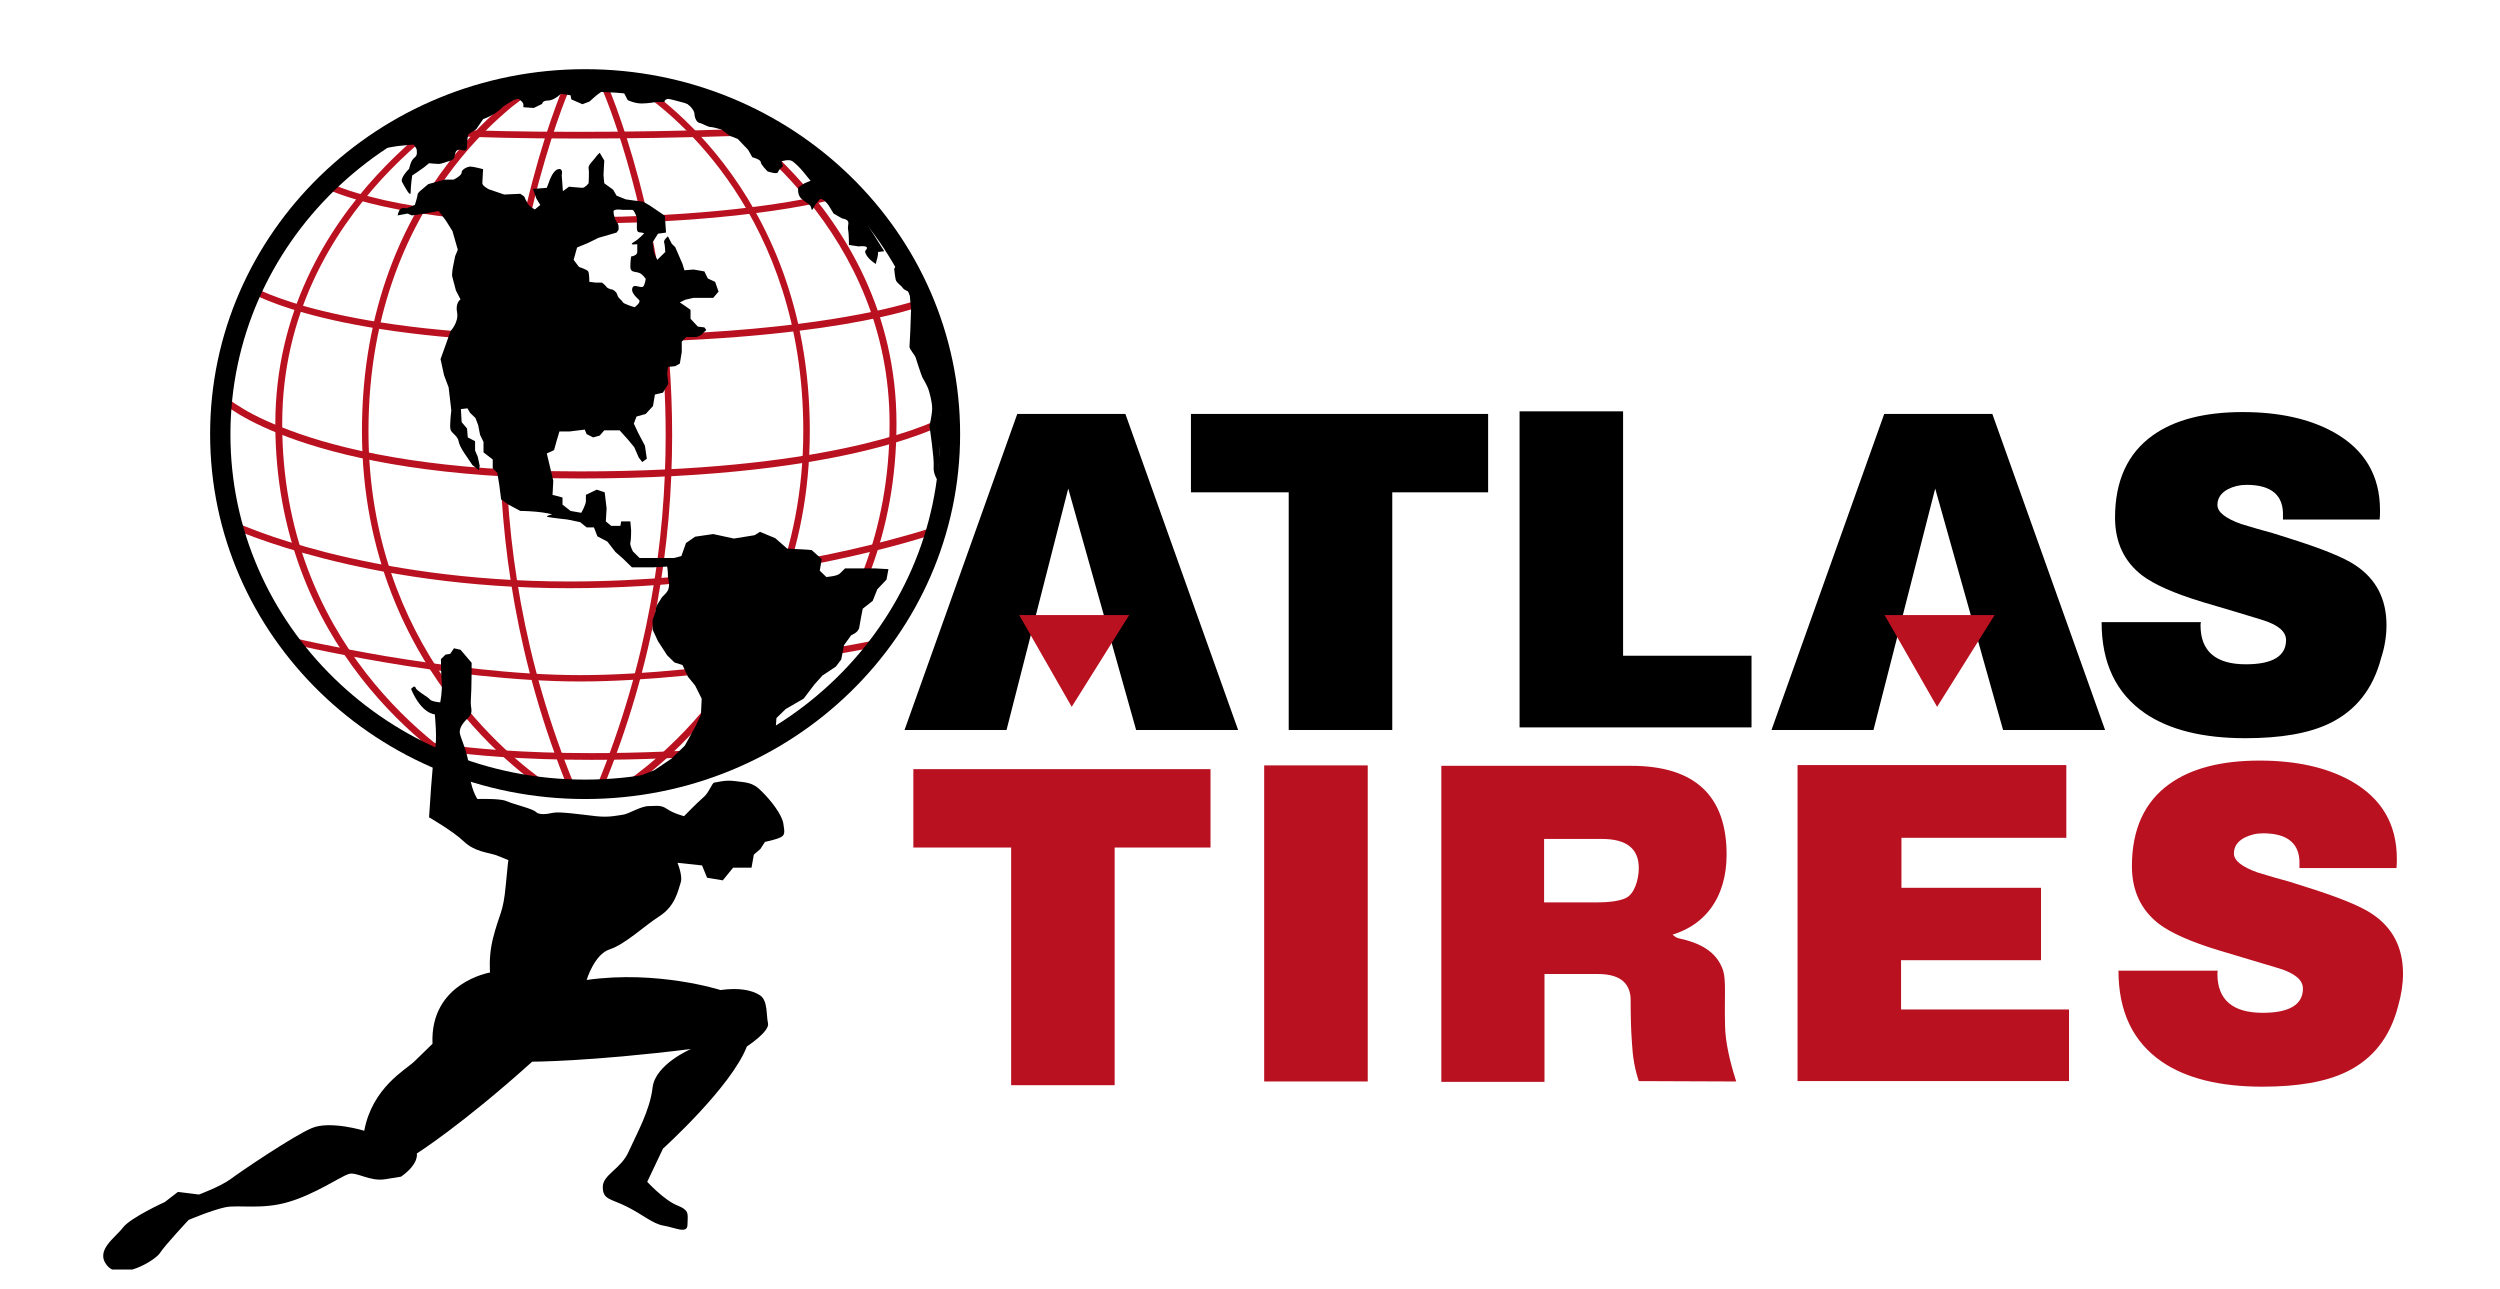
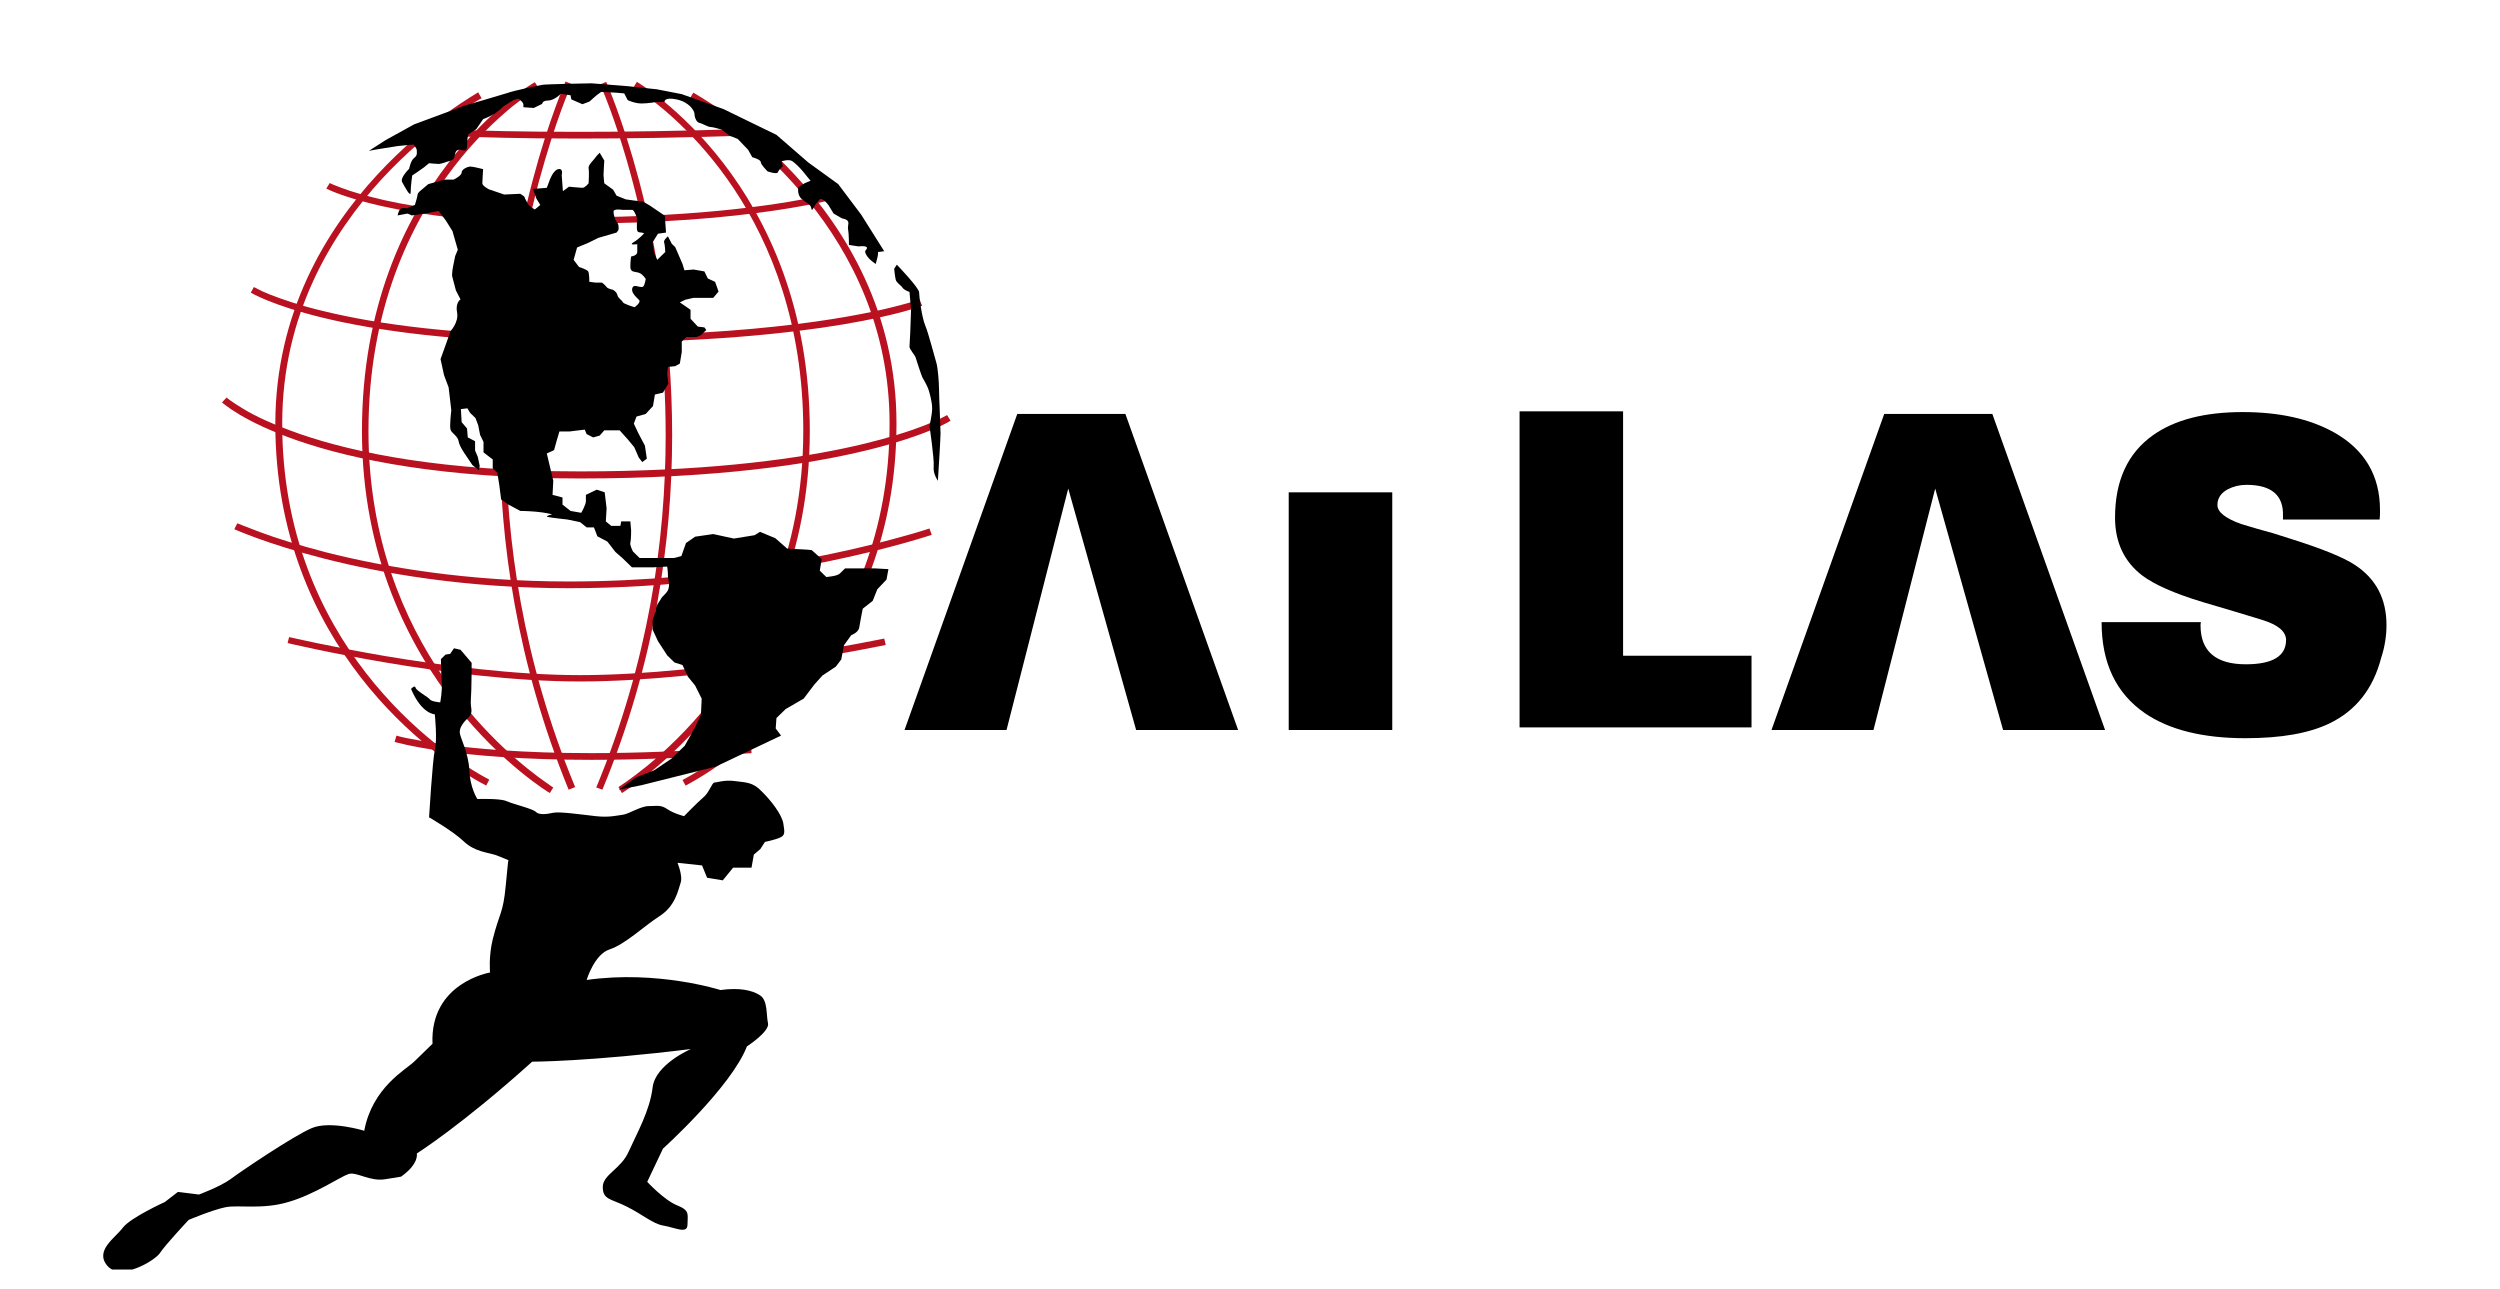
<svg xmlns="http://www.w3.org/2000/svg" width="64" height="33" viewBox="0 0 64 33" fill="none">
  <g clip-path="url(#clip0_53_124)">
-     <path d="M27.347 12.507L25.767 18.688H23.156L26.042 10.597H28.81L31.696 18.688H29.085L27.347 12.507ZM51.279 18.688H53.89L51.004 10.597H48.236L45.35 18.688H47.961L49.541 12.507L51.279 18.688ZM38.096 10.597H30.488V12.603H32.991V18.688H35.642V12.603H38.096V10.597ZM44.839 16.787H41.551V10.53H38.901V18.621H44.839V16.787ZM61.094 16.003C61.094 15.335 60.829 14.819 60.29 14.465C60.005 14.274 59.445 14.045 58.621 13.787C58.434 13.73 58.297 13.682 58.199 13.653C57.924 13.577 57.649 13.501 57.374 13.415C56.972 13.271 56.766 13.109 56.766 12.928C56.766 12.756 56.854 12.622 57.031 12.526C57.178 12.45 57.335 12.412 57.512 12.412C58.15 12.412 58.464 12.679 58.444 13.214V13.3H60.918C60.928 13.224 60.928 13.147 60.928 13.061C60.928 12.173 60.535 11.514 59.76 11.074C59.131 10.721 58.346 10.549 57.413 10.549C56.432 10.549 55.666 10.75 55.117 11.141C54.469 11.6 54.145 12.307 54.145 13.252C54.145 13.883 54.38 14.38 54.842 14.733C55.146 14.962 55.656 15.191 56.383 15.411C57.07 15.612 57.571 15.764 57.914 15.87C58.317 15.994 58.523 16.166 58.523 16.385C58.523 16.796 58.179 17.006 57.492 17.006C56.726 17.006 56.334 16.672 56.334 16.013C56.334 15.984 56.334 15.956 56.344 15.927H53.801C53.801 16.978 54.174 17.751 54.91 18.258C55.539 18.688 56.403 18.898 57.482 18.898C58.395 18.898 59.112 18.773 59.642 18.516C60.309 18.191 60.751 17.637 60.957 16.844C61.055 16.548 61.094 16.261 61.094 16.003Z" fill="black" />
-     <path d="M30.989 21.696H28.535V27.781H25.885V21.696H23.382V19.69H30.989V21.696ZM35.014 19.595H32.363V27.686H35.014V19.595ZM44.447 27.686C44.27 27.132 44.172 26.664 44.162 26.282C44.142 25.536 44.191 25.097 44.113 24.849C43.946 24.342 43.495 24.132 42.964 24.018C42.837 23.989 42.739 23.808 42.66 23.817L42.572 23.989C43.661 23.769 44.201 22.957 44.201 21.878C44.201 20.369 43.386 19.605 41.757 19.605H36.898V27.695H39.539V24.935H40.903C41.384 24.935 41.678 25.097 41.737 25.479C41.757 25.603 41.728 25.995 41.777 26.683C41.796 27.046 41.845 27.351 41.953 27.676L44.447 27.686ZM41.953 22.222C41.953 22.527 41.836 22.9 41.61 22.995C41.463 23.062 41.217 23.101 40.883 23.101H39.529V21.477H41.011C41.639 21.477 41.953 21.725 41.953 22.222ZM52.967 25.842H48.667V24.581H52.25V22.728H48.677V21.448H52.898V19.585H46.017V27.676H52.967V25.842ZM61.517 24.925C61.517 24.256 61.252 23.741 60.712 23.387C60.427 23.196 59.867 22.967 59.043 22.709C58.856 22.652 58.719 22.604 58.621 22.575C58.346 22.499 58.071 22.422 57.796 22.336C57.394 22.193 57.188 22.031 57.188 21.849C57.188 21.677 57.276 21.544 57.453 21.448C57.6 21.372 57.757 21.333 57.934 21.333C58.572 21.333 58.886 21.601 58.866 22.136V22.222H61.35C61.359 22.145 61.359 22.069 61.359 21.983C61.359 21.095 60.967 20.436 60.191 19.996C59.563 19.643 58.778 19.471 57.845 19.471C56.864 19.471 56.098 19.671 55.548 20.063C54.901 20.521 54.577 21.228 54.577 22.174C54.577 22.805 54.812 23.301 55.274 23.655C55.578 23.884 56.088 24.113 56.815 24.333C57.492 24.533 58.002 24.686 58.346 24.791C58.748 24.916 58.955 25.087 58.955 25.307C58.955 25.718 58.611 25.928 57.924 25.928C57.158 25.928 56.766 25.594 56.766 24.935C56.766 24.906 56.766 24.877 56.776 24.849H54.233C54.233 25.899 54.606 26.673 55.342 27.179C55.971 27.609 56.834 27.819 57.914 27.819C58.827 27.819 59.544 27.695 60.074 27.437C60.741 27.113 61.183 26.558 61.389 25.766C61.477 25.46 61.517 25.183 61.517 24.925ZM28.908 15.745H26.091L27.436 18.095L28.908 15.745ZM51.063 15.745H48.245L49.59 18.095L51.063 15.745Z" fill="#B91120" />
+     <path d="M27.347 12.507L25.767 18.688H23.156L26.042 10.597H28.81L31.696 18.688H29.085L27.347 12.507ZM51.279 18.688H53.89L51.004 10.597H48.236L45.35 18.688H47.961L49.541 12.507L51.279 18.688ZM38.096 10.597V12.603H32.991V18.688H35.642V12.603H38.096V10.597ZM44.839 16.787H41.551V10.53H38.901V18.621H44.839V16.787ZM61.094 16.003C61.094 15.335 60.829 14.819 60.29 14.465C60.005 14.274 59.445 14.045 58.621 13.787C58.434 13.73 58.297 13.682 58.199 13.653C57.924 13.577 57.649 13.501 57.374 13.415C56.972 13.271 56.766 13.109 56.766 12.928C56.766 12.756 56.854 12.622 57.031 12.526C57.178 12.45 57.335 12.412 57.512 12.412C58.15 12.412 58.464 12.679 58.444 13.214V13.3H60.918C60.928 13.224 60.928 13.147 60.928 13.061C60.928 12.173 60.535 11.514 59.76 11.074C59.131 10.721 58.346 10.549 57.413 10.549C56.432 10.549 55.666 10.75 55.117 11.141C54.469 11.6 54.145 12.307 54.145 13.252C54.145 13.883 54.38 14.38 54.842 14.733C55.146 14.962 55.656 15.191 56.383 15.411C57.07 15.612 57.571 15.764 57.914 15.87C58.317 15.994 58.523 16.166 58.523 16.385C58.523 16.796 58.179 17.006 57.492 17.006C56.726 17.006 56.334 16.672 56.334 16.013C56.334 15.984 56.334 15.956 56.344 15.927H53.801C53.801 16.978 54.174 17.751 54.91 18.258C55.539 18.688 56.403 18.898 57.482 18.898C58.395 18.898 59.112 18.773 59.642 18.516C60.309 18.191 60.751 17.637 60.957 16.844C61.055 16.548 61.094 16.261 61.094 16.003Z" fill="black" />
    <path d="M12.79 11.132C12.79 5.83 14.479 2.095 14.479 2.086L14.636 2.153C14.636 2.153 14.528 2.382 14.371 2.812C14.213 3.242 14.007 3.872 13.791 4.665C13.369 6.25 12.947 8.495 12.947 11.132C12.947 13.825 13.389 16.93 14.724 20.149L14.557 20.216C13.232 16.978 12.79 13.854 12.79 11.132ZM9.266 11.036C9.266 17.417 14.066 20.302 14.076 20.302L14.164 20.159C14.164 20.159 14.096 20.12 13.968 20.025C13.065 19.394 9.433 16.538 9.433 11.036C9.433 7.893 10.523 5.696 11.612 4.283C12.152 3.576 12.702 3.07 13.104 2.735C13.31 2.573 13.477 2.449 13.595 2.363C13.713 2.286 13.782 2.248 13.782 2.248L13.693 2.105C13.683 2.095 9.266 4.655 9.266 11.036ZM7.048 10.845C7.048 16.519 11.082 19.404 12.447 20.111L12.525 19.958C11.19 19.261 7.215 16.424 7.225 10.835C7.225 8.046 8.501 5.973 9.777 4.579C10.415 3.891 11.053 3.366 11.534 3.022C11.769 2.85 11.976 2.716 12.113 2.64C12.25 2.554 12.329 2.516 12.329 2.516L12.241 2.363C12.25 2.382 7.058 5.162 7.048 10.845ZM15.421 20.216C16.766 16.978 17.207 13.854 17.207 11.141C17.207 5.84 15.519 2.105 15.519 2.095L15.362 2.162C15.362 2.162 15.47 2.391 15.627 2.821C16.098 4.111 17.041 7.196 17.041 11.141C17.041 13.835 16.599 16.939 15.264 20.159L15.421 20.216ZM15.921 20.302C15.931 20.292 20.731 17.417 20.731 11.036C20.731 4.665 16.314 2.105 16.304 2.095L16.216 2.239C16.216 2.239 16.285 2.277 16.402 2.353C17.227 2.917 20.564 5.524 20.564 11.027C20.564 14.169 19.377 16.452 18.199 17.942C17.61 18.688 17.011 19.241 16.569 19.605C16.344 19.786 16.167 19.92 16.029 20.015C15.902 20.101 15.833 20.149 15.833 20.149L15.921 20.302ZM17.551 20.111C18.915 19.394 22.95 16.519 22.95 10.845C22.95 5.162 17.757 2.382 17.747 2.372L17.659 2.525C17.659 2.525 17.737 2.563 17.875 2.649C18.856 3.251 22.773 5.964 22.773 10.845C22.773 16.433 18.797 19.27 17.472 19.968L17.551 20.111Z" fill="#B91120" />
    <path d="M14.851 12.249C7.794 12.249 5.703 10.32 5.683 10.301L5.801 10.176C5.801 10.176 5.831 10.205 5.899 10.253C5.968 10.301 6.076 10.377 6.223 10.463C6.518 10.645 6.999 10.874 7.686 11.113C9.07 11.59 11.337 12.068 14.851 12.068C20.996 12.068 23.598 10.96 24.137 10.683C24.216 10.645 24.245 10.625 24.245 10.625L24.334 10.769C24.334 10.788 21.899 12.249 14.851 12.249ZM5.998 13.548C6.007 13.548 9.296 15.058 14.567 15.058C19.838 15.058 23.843 13.692 23.853 13.692L23.794 13.529C23.794 13.529 23.548 13.615 23.087 13.739C21.723 14.121 18.493 14.886 14.567 14.886C11.946 14.886 9.826 14.513 8.353 14.141C7.617 13.95 7.048 13.768 6.665 13.625C6.282 13.482 6.076 13.396 6.076 13.396L5.998 13.548ZM7.362 16.462C7.362 16.462 11.465 17.446 14.851 17.446C18.238 17.446 22.675 16.51 22.675 16.51L22.636 16.347C22.636 16.347 21.526 16.576 20.005 16.815C18.474 17.054 16.53 17.283 14.851 17.283C13.173 17.283 11.308 17.035 9.865 16.796C8.422 16.548 7.401 16.309 7.401 16.309L7.362 16.462ZM10.101 18.993C10.11 18.993 11.593 19.452 15.146 19.452C16.294 19.452 17.649 19.404 19.239 19.28L19.229 19.108C17.639 19.232 16.285 19.28 15.146 19.28C13.379 19.28 12.123 19.165 11.318 19.05C10.915 18.993 10.621 18.936 10.425 18.898C10.228 18.859 10.15 18.831 10.15 18.831L10.101 18.993ZM6.42 7.492C6.439 7.502 8.53 8.772 14.851 8.772C21.173 8.772 23.598 7.836 23.607 7.827L23.539 7.664C23.539 7.664 23.391 7.722 23.067 7.807C22.105 8.065 19.573 8.6 14.842 8.6C11.691 8.6 9.6 8.285 8.304 7.97C7.656 7.817 7.205 7.655 6.91 7.54C6.763 7.483 6.665 7.435 6.596 7.397C6.528 7.359 6.498 7.349 6.498 7.349L6.42 7.492ZM8.353 4.827C8.363 4.837 10.071 5.725 14.665 5.725C19.249 5.725 21.477 5.066 21.487 5.066L21.438 4.904C21.438 4.904 21.301 4.942 21.026 5.009C20.191 5.19 18.091 5.563 14.665 5.563C12.378 5.563 10.817 5.343 9.836 5.123C9.345 5.009 8.991 4.904 8.766 4.818C8.648 4.779 8.569 4.741 8.52 4.722C8.471 4.703 8.442 4.684 8.442 4.684L8.353 4.827ZM10.601 3.423C10.601 3.423 11.887 3.547 14.812 3.547C15.98 3.547 17.423 3.528 19.141 3.471L19.131 3.299C17.413 3.356 15.98 3.375 14.812 3.375C13.35 3.375 12.299 3.347 11.612 3.318C10.925 3.289 10.611 3.261 10.611 3.261L10.601 3.423Z" fill="#B91120" />
-     <path d="M5.379 11.113C5.379 5.954 9.679 1.771 14.979 1.771C20.28 1.771 24.579 5.954 24.579 11.113C24.579 16.271 20.28 20.455 14.979 20.455C9.679 20.455 5.379 16.28 5.379 11.113ZM8.56 4.875C6.92 6.47 5.899 8.677 5.899 11.122C5.899 13.558 6.91 15.764 8.56 17.369C10.199 18.965 12.466 19.958 14.979 19.958C17.492 19.958 19.75 18.974 21.399 17.369C23.038 15.774 24.059 13.568 24.059 11.122C24.059 8.686 23.048 6.48 21.399 4.875C19.759 3.27 17.492 2.286 14.979 2.286C12.466 2.286 10.209 3.27 8.56 4.875Z" fill="black" />
    <path d="M22.959 6.776C22.959 6.776 23.529 7.368 23.529 7.483C23.529 7.588 23.598 8.123 23.686 8.333C23.774 8.543 23.931 9.164 23.971 9.288C24.01 9.412 24.039 9.804 24.039 9.966C24.039 10.138 24.078 10.95 24.078 11.093C24.078 11.246 24.01 12.307 24.01 12.307C24.01 12.307 23.882 12.135 23.902 11.944C23.921 11.752 23.794 10.902 23.794 10.902C23.794 10.902 23.863 10.625 23.863 10.453C23.863 10.281 23.794 10.052 23.774 9.985C23.755 9.918 23.666 9.747 23.617 9.67C23.578 9.584 23.46 9.221 23.441 9.154C23.421 9.087 23.283 8.944 23.283 8.877C23.283 8.81 23.303 8.562 23.303 8.495C23.303 8.428 23.323 7.922 23.323 7.922L23.283 7.473C23.283 7.473 23.156 7.435 23.107 7.368C23.067 7.301 22.95 7.244 22.93 7.158C22.91 7.072 22.891 6.881 22.891 6.881L22.959 6.776ZM10.542 5.515L10.886 5.467L11.229 5.4L11.416 5.649L11.583 5.916L11.72 6.394L11.652 6.556L11.602 6.804C11.602 6.804 11.553 7.034 11.583 7.101C11.602 7.167 11.671 7.435 11.671 7.435L11.789 7.664C11.789 7.664 11.652 7.75 11.701 7.998C11.75 8.247 11.534 8.476 11.534 8.476L11.416 8.81L11.278 9.193L11.367 9.603L11.485 9.918L11.553 10.501C11.553 10.501 11.504 10.912 11.534 10.998C11.553 11.084 11.72 11.16 11.74 11.294C11.759 11.428 11.926 11.657 11.926 11.657L12.093 11.905L12.26 12.039L12.28 11.925L12.231 11.695L12.162 11.533V11.294L11.975 11.198L11.956 10.969L11.818 10.807L11.799 10.473L11.966 10.453L12.034 10.568L12.172 10.702L12.241 10.883L12.29 11.132L12.378 11.313V11.581L12.614 11.762V11.991L12.731 12.106L12.78 12.402L12.829 12.784L13.016 12.918L13.32 13.08C13.32 13.08 13.487 13.08 13.713 13.099C13.948 13.118 14.135 13.166 14.135 13.166C14.135 13.166 13.948 13.214 14.017 13.233C14.086 13.252 14.528 13.3 14.528 13.3L14.851 13.367L15.018 13.501H15.205L15.293 13.73L15.548 13.864L15.755 14.131L15.941 14.293L16.177 14.523H16.736L17.08 14.504C17.08 14.504 17.099 14.618 17.099 14.733C17.099 14.848 17.148 14.914 17.119 15.048C17.099 15.182 16.952 15.249 16.913 15.344C16.864 15.43 16.795 15.507 16.795 15.573C16.795 15.64 16.707 15.87 16.707 15.87V16.118L16.844 16.414L17.08 16.777L17.266 16.959L17.472 17.025L17.61 17.322L17.796 17.551L17.963 17.885L17.944 18.296L17.806 18.592L17.531 19.089L17.188 19.423L16.746 19.719L16.285 19.901L15.843 20.216L16.422 20.101L18.326 19.624L19.995 18.831L19.858 18.649L19.877 18.382L20.113 18.152L20.574 17.885L20.849 17.522L21.055 17.293L21.399 17.064L21.536 16.882L21.605 16.519L21.791 16.261C21.791 16.261 21.978 16.194 21.997 16.061C22.017 15.927 22.086 15.583 22.086 15.583L22.341 15.382L22.459 15.086L22.694 14.838L22.744 14.57L22.4 14.551H21.978H21.634C21.634 14.551 21.566 14.618 21.497 14.685C21.428 14.752 21.153 14.771 21.153 14.771L20.986 14.609L21.036 14.312L20.78 14.083C20.78 14.083 20.613 14.064 20.545 14.064C20.476 14.064 20.152 14.045 20.152 14.045L19.848 13.778L19.455 13.615L19.318 13.701L18.788 13.787L18.258 13.672L17.796 13.739L17.561 13.902L17.443 14.236L17.256 14.284H16.834H16.373L16.206 14.121C16.206 14.121 16.118 13.959 16.137 13.892C16.157 13.825 16.157 13.577 16.157 13.577L16.137 13.348H15.902L15.882 13.462H15.647L15.509 13.348L15.529 13.013L15.48 12.603L15.274 12.536L14.999 12.669V12.832C14.999 12.918 14.881 13.128 14.881 13.128L14.606 13.08L14.4 12.918V12.736L14.145 12.669L14.164 12.307L13.998 11.609L14.184 11.523L14.253 11.275L14.321 11.046H14.577L14.969 10.998L15.018 11.113L15.185 11.198L15.352 11.151L15.47 11.017H15.725H15.863L16.069 11.246L16.236 11.447L16.353 11.714L16.442 11.829L16.559 11.743L16.51 11.409L16.343 11.093L16.226 10.845L16.294 10.664L16.53 10.597L16.716 10.396L16.766 10.1L16.972 10.052L17.109 9.823L17.08 9.575L17.099 9.393L17.286 9.374L17.404 9.307L17.453 9.011V8.744L17.57 8.629H17.826L17.944 8.581L18.081 8.447L18.032 8.381L17.865 8.361L17.678 8.161V7.932L17.57 7.855L17.404 7.741L17.541 7.674L17.747 7.626H17.983H18.258L18.395 7.464L18.307 7.215L18.12 7.129L18.032 6.948L17.757 6.9L17.521 6.919L17.472 6.757L17.286 6.327L17.198 6.241L17.099 6.05C17.099 6.05 16.982 6.145 17.001 6.203C17.021 6.25 17.031 6.451 17.031 6.451L16.825 6.652C16.825 6.652 16.736 6.47 16.736 6.422C16.736 6.375 16.707 6.203 16.707 6.203L16.844 5.983L17.05 5.954L17.021 5.524L16.854 5.41L16.628 5.257L16.461 5.161L16.226 5.133L16.02 5.104L15.784 5.009L15.696 4.856L15.47 4.693C15.47 4.693 15.45 4.531 15.45 4.474C15.45 4.426 15.47 4.111 15.47 4.111L15.352 3.91C15.352 3.91 15.264 3.996 15.234 4.044C15.205 4.092 15.048 4.225 15.068 4.311C15.087 4.397 15.068 4.693 15.068 4.693C15.068 4.693 14.979 4.808 14.91 4.808C14.842 4.808 14.567 4.779 14.567 4.779L14.41 4.894L14.38 4.483C14.38 4.483 14.429 4.302 14.292 4.33C14.155 4.359 14.066 4.627 14.066 4.627L13.998 4.808L13.644 4.837L13.732 5.085L13.831 5.247L13.693 5.362C13.693 5.362 13.556 5.295 13.507 5.209C13.458 5.123 13.418 5.028 13.418 5.028L13.32 4.961L12.908 4.98L12.515 4.846C12.515 4.846 12.348 4.76 12.348 4.693C12.348 4.627 12.368 4.33 12.368 4.33C12.368 4.33 12.113 4.264 12.044 4.264C11.975 4.264 11.818 4.33 11.818 4.416C11.818 4.502 11.612 4.598 11.612 4.598H11.386L10.964 4.713L10.807 4.846C10.807 4.846 10.69 4.932 10.69 4.98C10.69 5.028 10.621 5.247 10.621 5.247L10.415 5.333C10.415 5.333 10.297 5.305 10.248 5.353C10.199 5.4 10.179 5.515 10.179 5.515L10.434 5.467L10.542 5.515ZM15.833 5.887C15.833 5.887 15.853 5.754 15.804 5.706C15.755 5.658 15.706 5.505 15.706 5.419C15.706 5.333 15.931 5.372 15.931 5.372H16.186C16.236 5.372 16.304 5.572 16.304 5.572V5.84C16.304 5.993 16.393 5.926 16.491 5.973C16.491 5.973 16.353 6.126 16.216 6.203C16.078 6.289 16.314 6.25 16.314 6.25V6.451C16.314 6.547 16.157 6.566 16.157 6.566C16.157 6.566 16.137 6.68 16.137 6.833C16.137 6.986 16.275 6.948 16.363 6.986C16.451 7.015 16.53 7.139 16.53 7.139C16.53 7.139 16.51 7.301 16.461 7.339C16.412 7.368 16.324 7.32 16.255 7.32C16.186 7.32 16.157 7.416 16.206 7.502C16.255 7.588 16.304 7.616 16.363 7.683C16.412 7.75 16.245 7.865 16.245 7.865C16.245 7.865 15.951 7.779 15.941 7.731C15.921 7.683 15.823 7.636 15.804 7.55C15.784 7.464 15.686 7.416 15.686 7.416C15.686 7.416 15.568 7.397 15.529 7.349C15.499 7.301 15.411 7.234 15.411 7.234H15.244L15.087 7.215C15.087 7.215 15.087 6.996 15.058 6.948C15.028 6.9 14.822 6.833 14.822 6.833L14.685 6.652L14.773 6.336L15.048 6.222L15.323 6.088L15.784 5.954L15.833 5.887ZM9.875 3.585L10.601 3.184L11.916 2.697C11.916 2.697 12.81 2.439 12.986 2.382C13.163 2.315 13.791 2.191 13.88 2.172C13.968 2.153 15.146 2.133 15.146 2.133L16 2.2L16.815 2.286L17.453 2.41L18.523 2.793L19.877 3.452L20.692 4.159L21.458 4.713L22.047 5.496L22.636 6.432L22.479 6.451C22.479 6.451 22.479 6.537 22.459 6.604C22.439 6.671 22.42 6.757 22.42 6.757C22.42 6.757 22.243 6.652 22.174 6.518C22.105 6.394 22.194 6.413 22.194 6.346C22.194 6.279 21.978 6.308 21.978 6.308L21.733 6.27C21.733 6.27 21.733 5.993 21.713 5.887C21.693 5.782 21.733 5.735 21.713 5.677C21.693 5.61 21.556 5.591 21.556 5.591L21.34 5.467L21.212 5.257C21.212 5.257 21.143 5.152 21.055 5.104C20.967 5.066 20.967 5.142 20.898 5.209C20.829 5.276 20.79 5.448 20.77 5.333C20.751 5.228 20.663 5.209 20.525 5.095C20.398 4.99 20.437 4.798 20.437 4.798L20.594 4.693L20.751 4.627C20.751 4.627 20.643 4.502 20.555 4.388C20.466 4.283 20.378 4.197 20.29 4.13C20.201 4.063 20.005 4.13 20.005 4.13L20.044 4.254C20.044 4.254 19.936 4.34 19.916 4.407C19.897 4.474 19.651 4.388 19.651 4.388C19.651 4.388 19.475 4.216 19.475 4.149C19.475 4.082 19.259 4.025 19.259 4.025L19.151 3.834L18.886 3.557L18.67 3.471L18.474 3.318C18.474 3.318 18.258 3.251 18.189 3.251C18.12 3.251 17.993 3.165 17.904 3.146C17.816 3.127 17.777 2.974 17.777 2.907C17.777 2.84 17.649 2.611 17.315 2.544C16.991 2.477 17.011 2.611 17.011 2.611H16.795C16.795 2.611 16.599 2.649 16.422 2.649C16.245 2.649 16.069 2.563 16.069 2.563L15.98 2.391L15.764 2.372L15.391 2.353C15.391 2.353 15.264 2.439 15.195 2.506C15.126 2.573 15.087 2.601 15.087 2.601L14.91 2.668L14.626 2.544L14.606 2.439L14.361 2.401C14.361 2.401 14.184 2.573 14.037 2.573C13.88 2.573 13.88 2.659 13.88 2.659L13.664 2.764L13.399 2.745V2.678C13.399 2.611 13.271 2.525 13.271 2.525L13.143 2.563L12.898 2.716C12.898 2.716 12.741 2.869 12.633 2.926C12.525 2.993 12.368 3.05 12.368 3.05L12.191 3.308L11.995 3.433C11.995 3.433 11.956 3.518 11.956 3.729C11.956 3.939 11.828 3.815 11.74 3.834C11.652 3.853 11.652 3.939 11.632 4.025C11.612 4.111 11.475 4.13 11.475 4.13C11.475 4.13 11.298 4.197 11.229 4.197C11.161 4.197 10.984 4.178 10.984 4.178L10.856 4.283L10.68 4.407L10.552 4.493C10.552 4.493 10.513 4.77 10.513 4.923C10.513 5.076 10.356 4.77 10.297 4.665C10.228 4.56 10.474 4.321 10.474 4.321C10.474 4.321 10.513 4.111 10.601 4.044C10.69 3.977 10.67 3.92 10.67 3.853C10.67 3.786 10.582 3.7 10.582 3.7L10.189 3.738C10.189 3.738 9.512 3.843 9.443 3.862L9.875 3.585ZM20.054 21.085C20.093 21.324 20.093 21.381 19.975 21.439C19.858 21.496 19.583 21.553 19.583 21.553L19.465 21.735L19.298 21.878L19.239 22.212H18.768L18.503 22.537L18.101 22.47L17.973 22.155L17.345 22.088C17.404 22.241 17.472 22.48 17.423 22.604C17.355 22.805 17.286 23.196 16.883 23.454C16.481 23.712 16.01 24.17 15.607 24.304C15.215 24.428 15.018 25.087 15.018 25.087C16.834 24.829 18.444 25.345 18.444 25.345C18.915 25.279 19.249 25.345 19.455 25.479C19.661 25.613 19.612 25.985 19.661 26.195C19.71 26.406 19.121 26.788 19.121 26.788C18.719 27.829 16.972 29.405 16.972 29.405L16.569 30.255C16.569 30.255 17.001 30.723 17.335 30.857C17.669 30.991 17.6 31.086 17.6 31.344C17.6 31.602 17.305 31.43 16.972 31.373C16.707 31.325 16.442 31.086 16.039 30.886C15.637 30.685 15.431 30.714 15.431 30.389C15.431 30.064 15.902 29.93 16.098 29.472C16.304 29.013 16.638 28.431 16.707 27.838C16.775 27.246 17.688 26.855 17.688 26.855C15.068 27.179 13.624 27.179 13.624 27.179C11.809 28.813 10.67 29.529 10.67 29.529C10.67 29.529 10.739 29.787 10.268 30.122L9.865 30.188C9.463 30.255 9.129 29.988 8.923 30.055C8.717 30.122 8.049 30.58 7.382 30.771C6.714 30.972 6.105 30.838 5.772 30.905C5.438 30.972 4.829 31.23 4.829 31.23C4.829 31.23 4.221 31.879 4.093 32.08C3.956 32.28 3.082 32.796 2.748 32.404C2.415 32.013 2.955 31.688 3.151 31.421C3.357 31.163 4.221 30.771 4.221 30.771L4.555 30.513L5.094 30.58C5.094 30.58 5.634 30.379 5.899 30.188C6.164 29.988 7.509 29.08 7.98 28.88C8.451 28.679 9.325 28.947 9.325 28.947C9.531 27.838 10.395 27.38 10.601 27.179C10.807 26.979 11.072 26.721 11.072 26.721C11.004 25.154 12.545 24.896 12.545 24.896C12.545 24.896 12.505 24.495 12.614 24.046C12.79 23.349 12.879 23.397 12.947 22.671C12.996 22.165 13.006 22.05 13.016 22.021C12.898 21.973 12.771 21.916 12.682 21.887C12.476 21.821 12.152 21.802 11.877 21.544C11.612 21.286 10.984 20.923 10.984 20.923C10.984 20.923 11.072 19.461 11.131 19.203C11.2 18.945 11.131 18.286 11.131 18.286C11.131 18.286 10.797 18.286 10.523 17.637C10.523 17.637 10.621 17.522 10.64 17.608C10.66 17.684 10.964 17.847 11.004 17.904C11.043 17.962 11.269 17.981 11.269 17.981C11.269 17.981 11.328 17.704 11.308 17.446C11.288 17.188 11.288 16.872 11.288 16.872L11.406 16.758L11.524 16.739L11.622 16.596L11.789 16.634L11.887 16.748L12.074 16.968C12.074 16.968 12.074 17.665 12.054 17.904C12.034 18.143 12.133 18.219 11.995 18.363C11.848 18.506 11.769 18.621 11.769 18.745C11.769 18.869 11.995 19.261 12.015 19.719C12.034 20.178 12.221 20.455 12.221 20.455C12.221 20.455 12.78 20.436 12.947 20.502C13.202 20.608 13.644 20.703 13.723 20.789C13.801 20.865 13.988 20.846 14.155 20.808C14.321 20.77 14.91 20.856 15.254 20.894C15.598 20.932 15.804 20.875 15.951 20.856C16.098 20.837 16.402 20.636 16.609 20.636C16.815 20.636 16.913 20.598 17.08 20.712C17.247 20.827 17.512 20.894 17.512 20.894C17.512 20.894 17.855 20.541 18.002 20.416C18.15 20.302 18.228 20.034 18.287 20.034C18.346 20.034 18.552 19.958 18.817 19.996C19.082 20.034 19.269 20.015 19.494 20.254C19.73 20.483 20.015 20.846 20.054 21.085Z" fill="black" />
  </g>
  <defs>
    <clipPath id="clip0_53_124">
      <rect width="64" height="32" fill="white" transform="translate(0 0.5)" />
    </clipPath>
  </defs>
</svg>